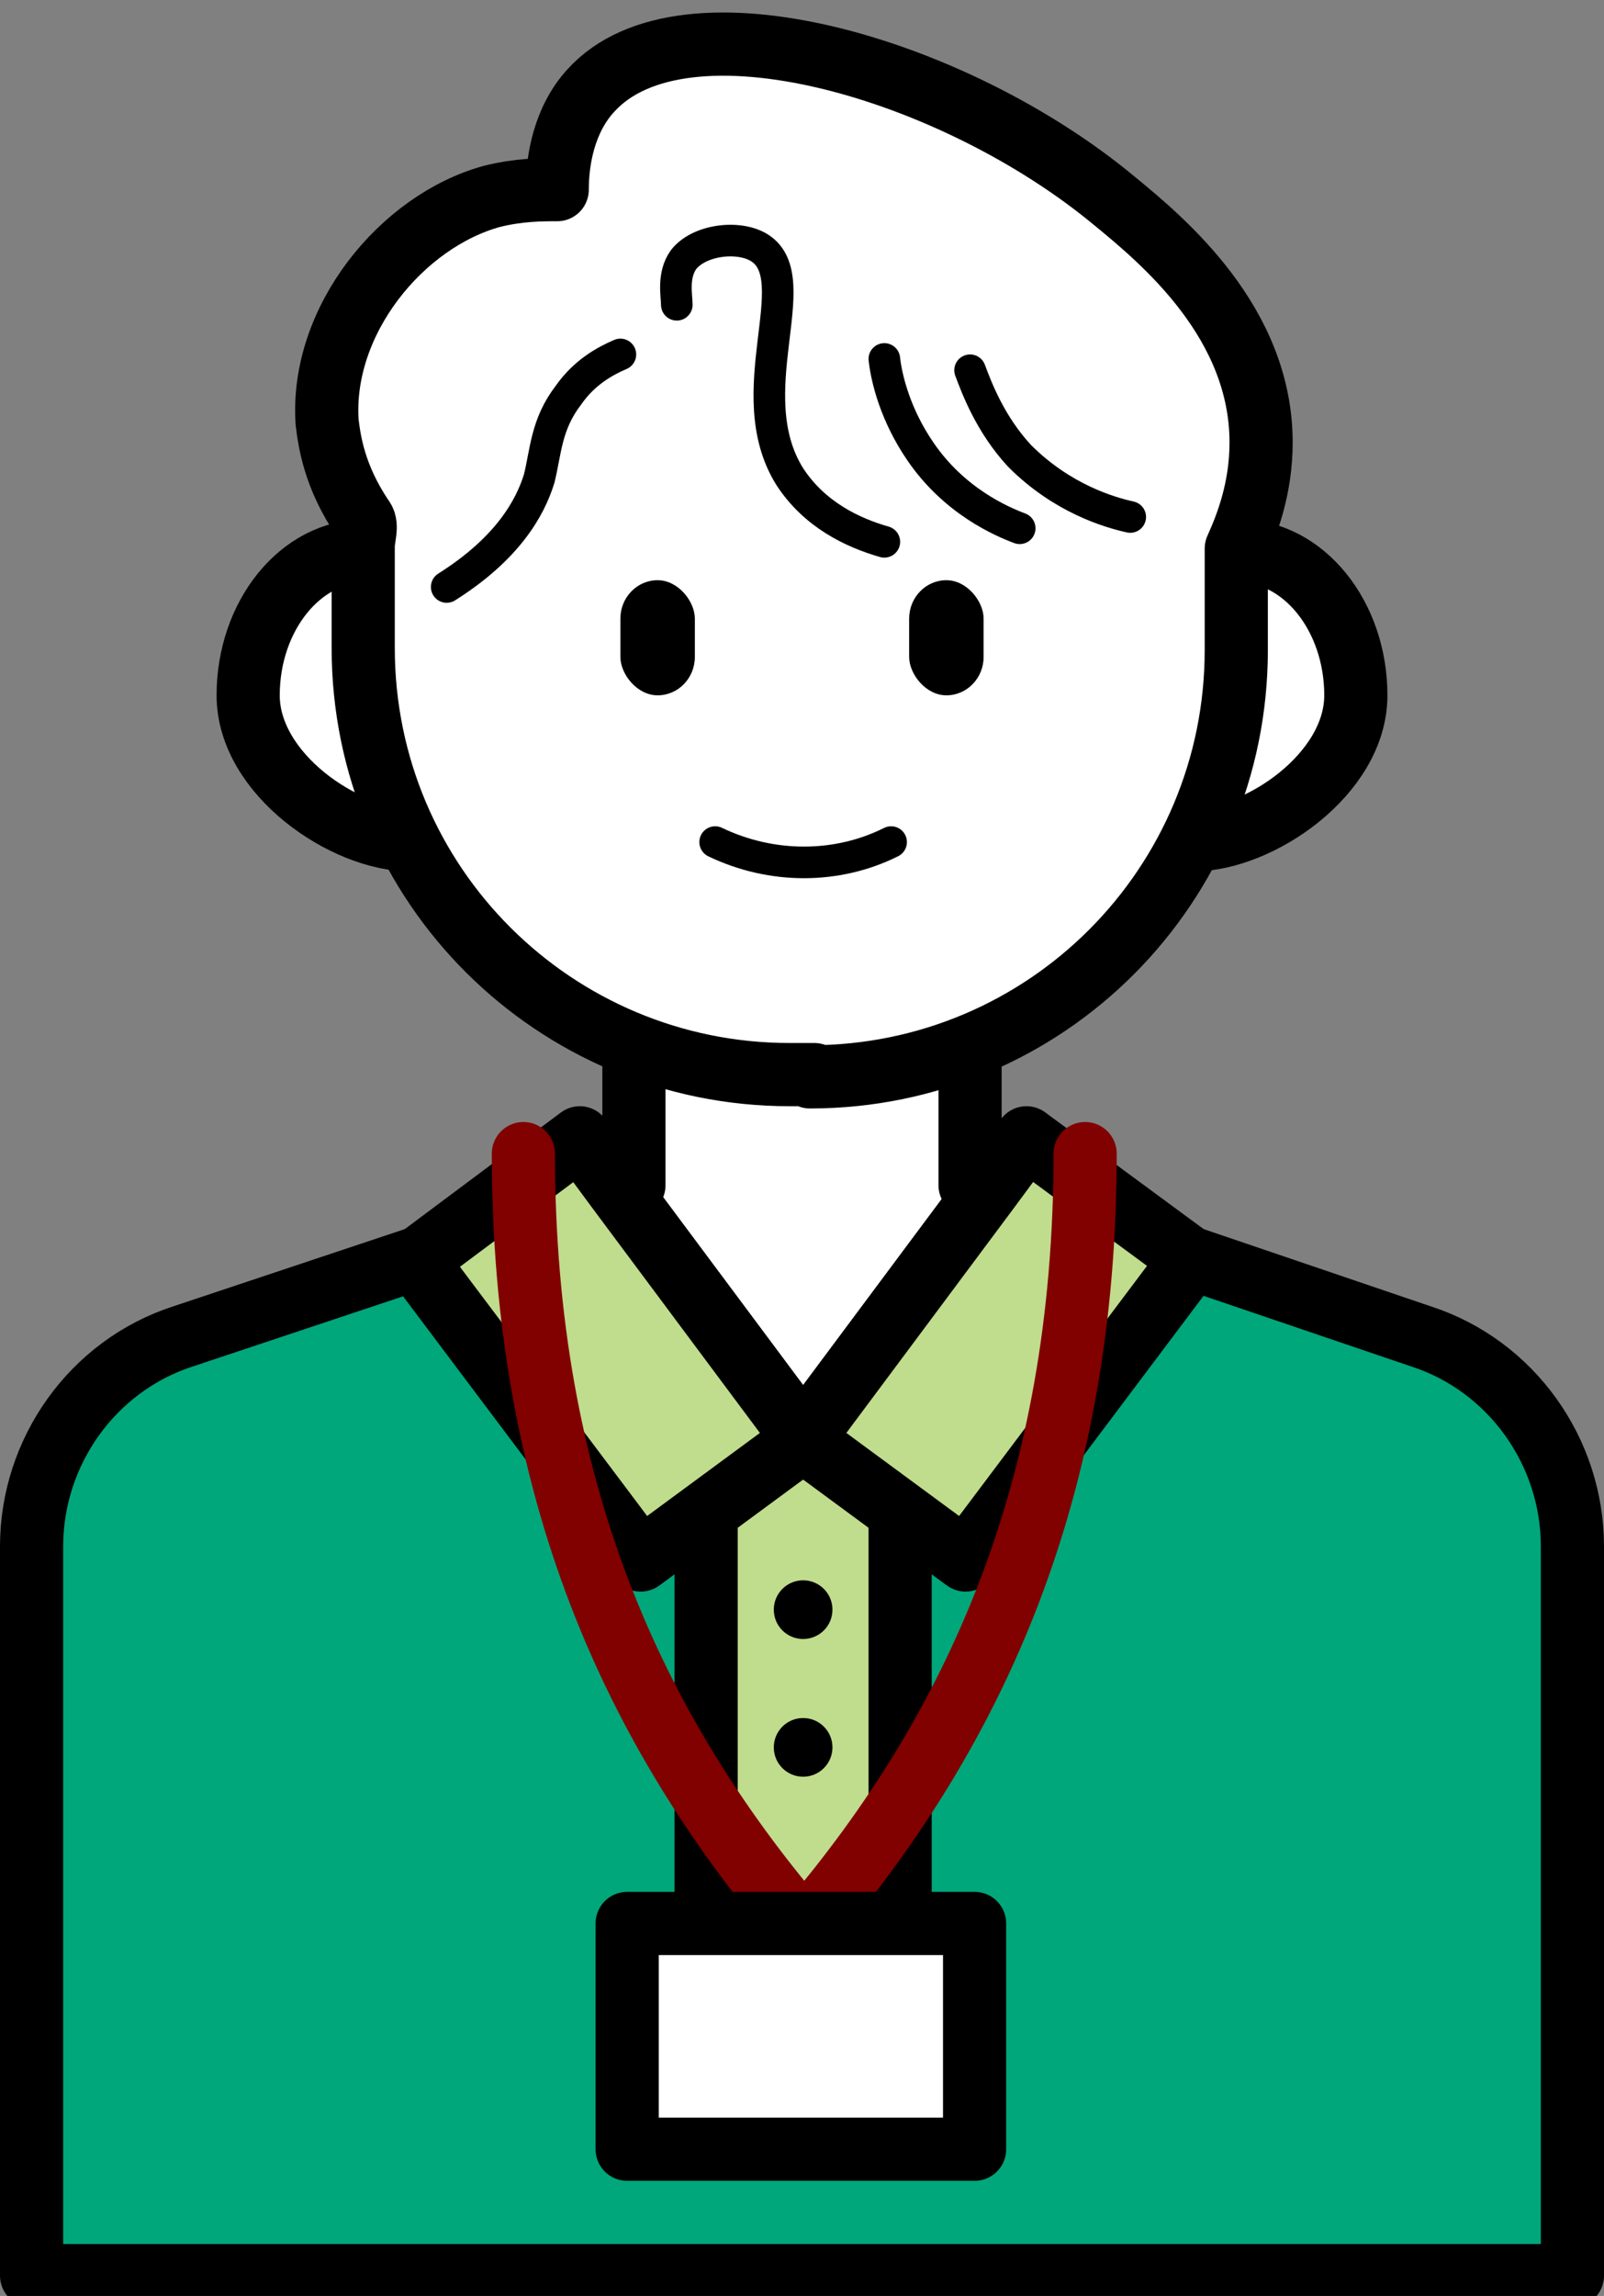
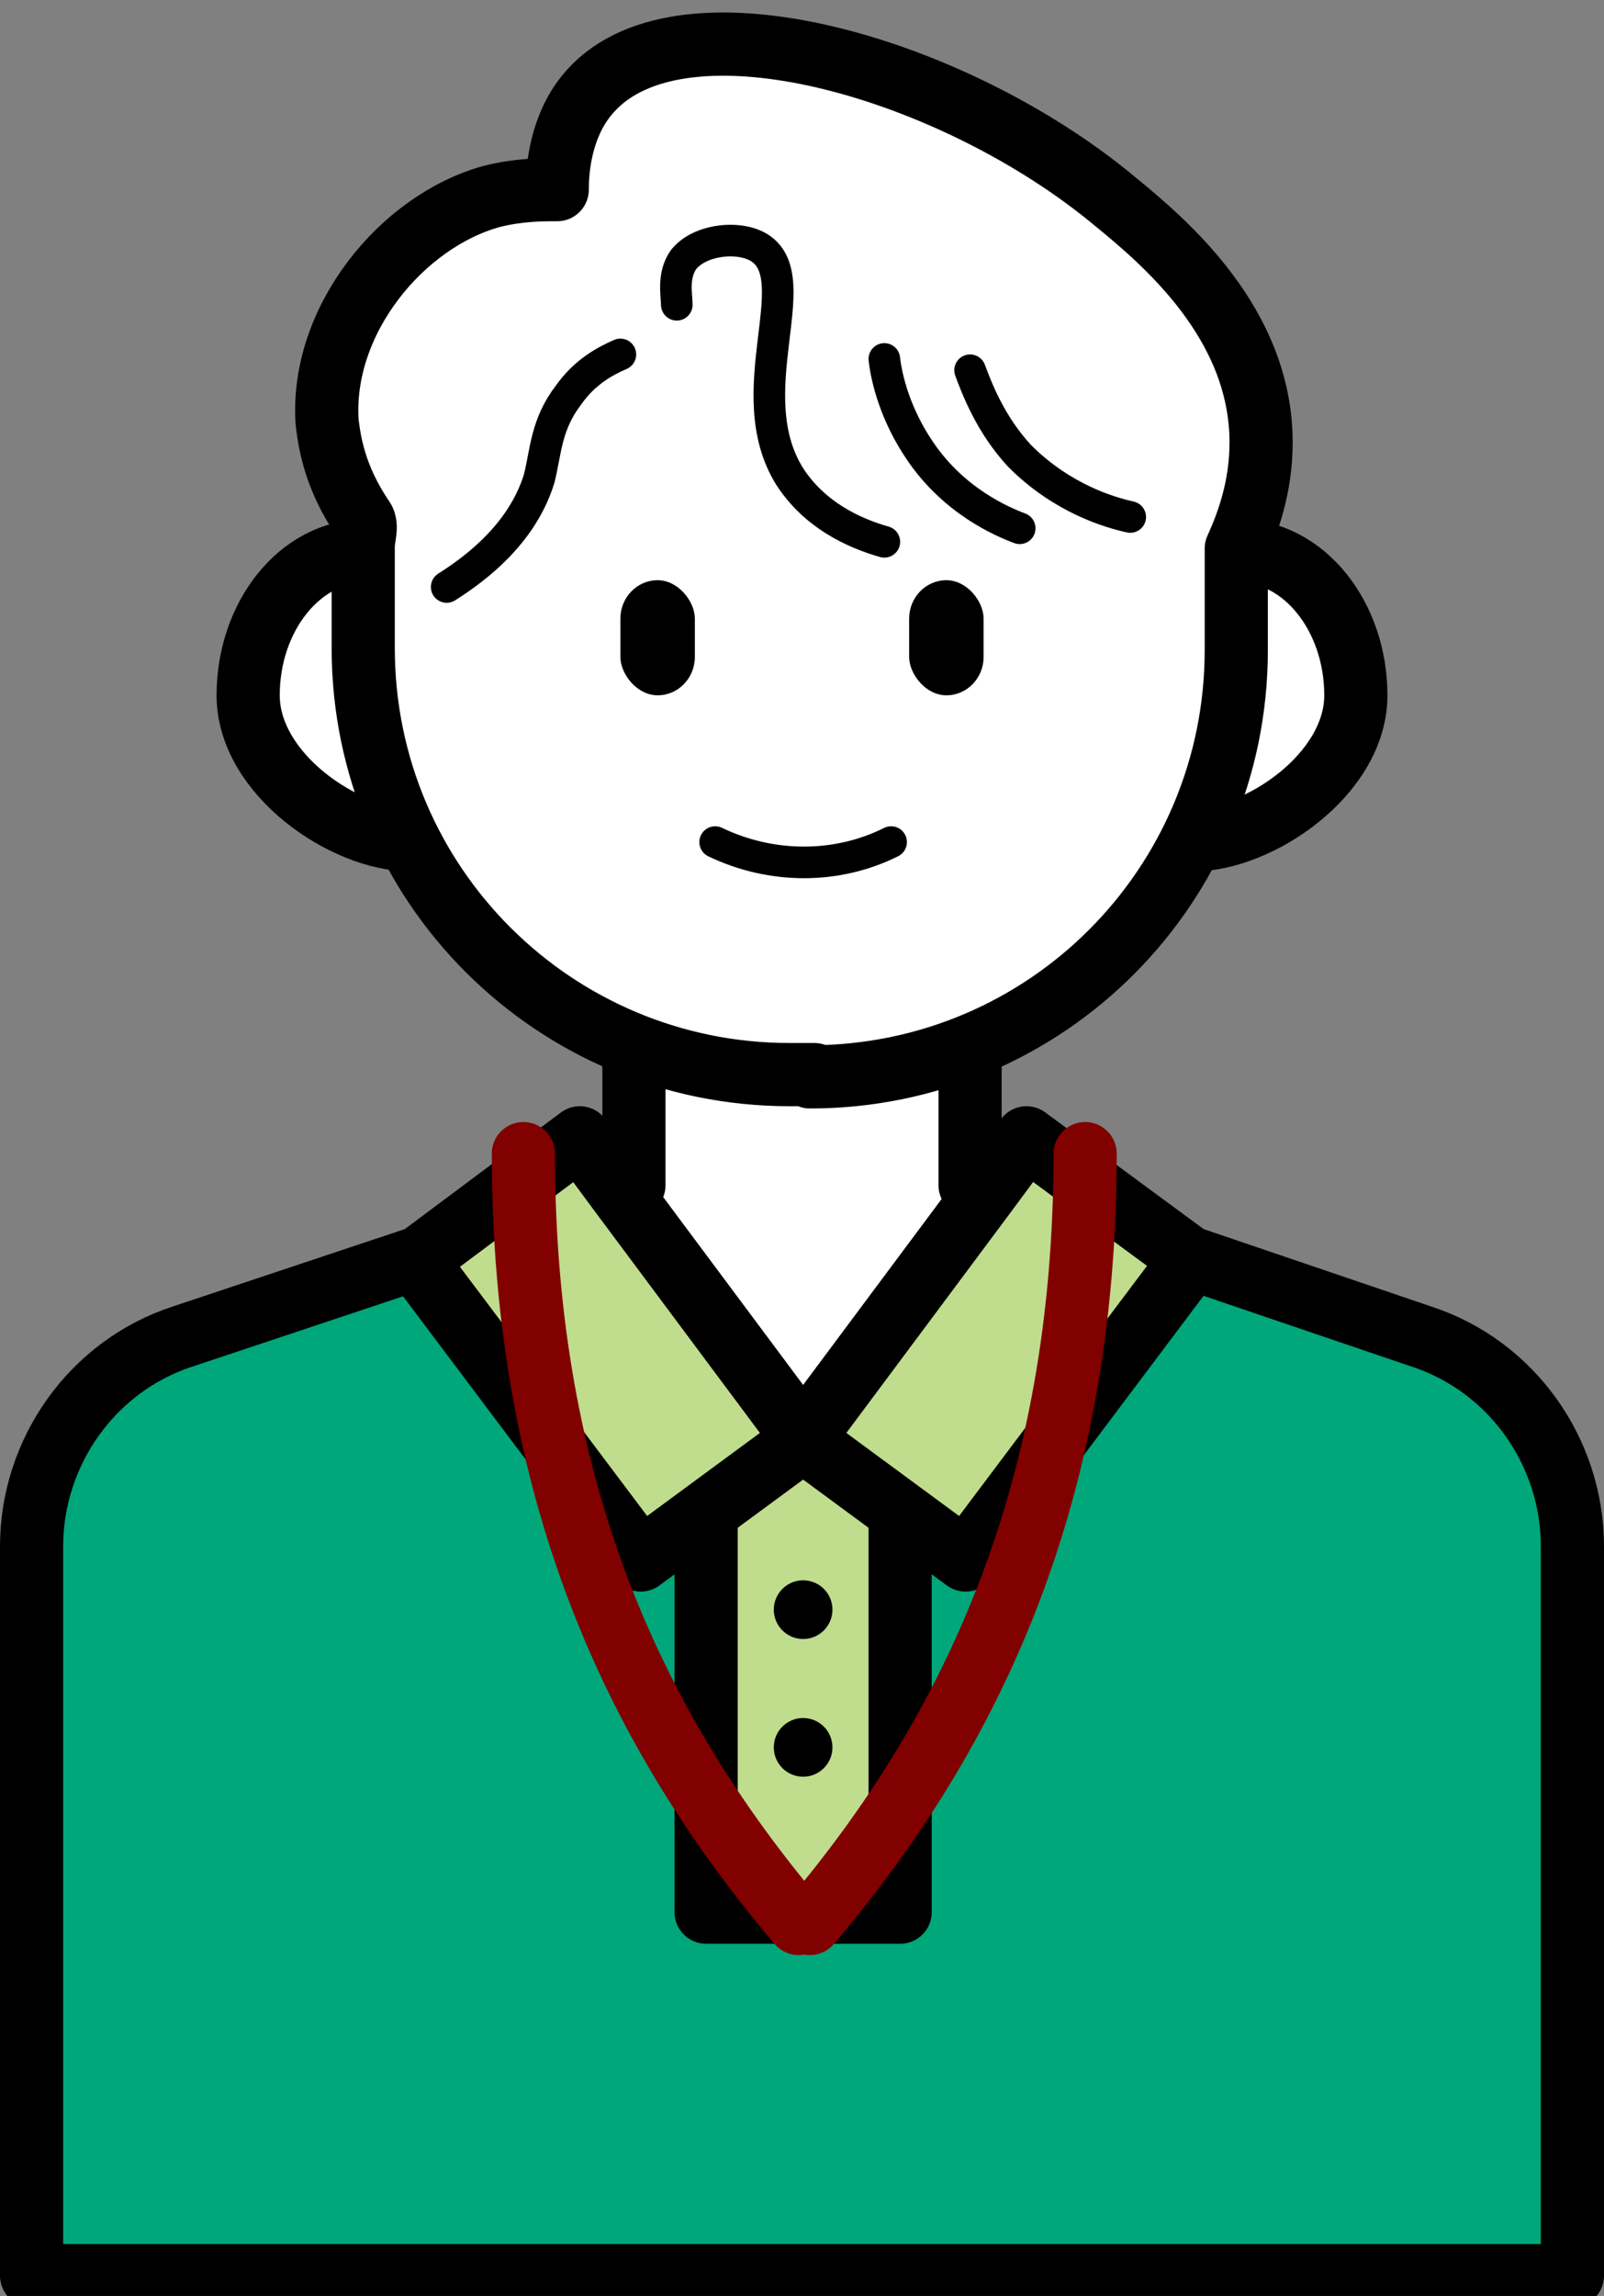
<svg xmlns="http://www.w3.org/2000/svg" id="_レイヤー_1" data-name="レイヤー_1" width="71.1" height="101.7" version="1.1" viewBox="0 0 71.1 101.7">
  <rect x="0" y="0" width="71.1" height="101.7" fill="#808080" stroke="none" />
  <defs>
    <style>
      .st0 {
        stroke: #810000;
      }

      .st0, .st1, .st2, .st3, .st4 {
        stroke-linecap: round;
        stroke-linejoin: round;
      }

      .st0, .st1, .st3, .st4 {
        stroke-width: 2.8px;
      }

      .st0, .st2 {
        fill: none;
      }

      .st1 {
        fill: #00a77b;
      }

      .st1, .st2, .st3, .st4 {
        stroke: #000;
      }

      .st2 {
        stroke-width: 1.4px;
      }

      .st3 {
        fill: #c0dc8d;
      }

      .st4 {
        fill: #fff;
      }
    </style>
  </defs>
  <path class="st4" d="M16.2,24.4c-2.9,0-5.2,2.9-5.2,6.4s4.3,6.4,7.2,6.4h0" />
  <path class="st4" d="M52.9,37.2h0c2.9,0,7.2-2.9,7.2-6.4,0-3.5-2.3-6.4-5.2-6.4" />
  <polygon class="st4" points="43.8 52.7 35.6 63.7 27.4 52.7 28.1 52.5 28.1 43 43 43 43 52.5 43.8 52.7" />
  <path class="st1" d="M69.7,68.5v32.3H1.4v-32.3c0-4.2,2.7-8,6.7-9.3l10.5-3.5,8.8-3,8.2,11,8.2-11,8.9,3,10.3,3.5c4,1.3,6.7,5.1,6.7,9.3Z" />
  <path class="st4" d="M36.1,47.6h-1.1c-10.4,0-18.9-8.4-18.9-18.9v-4.5c0-.4.2-.9,0-1.2-1.3-1.9-1.5-3.5-1.6-4.3-.3-4.5,3.3-8.9,7.3-10,1.2-.3,2.2-.3,2.9-.3,0-1.3.3-3.1,1.5-4.4,4.1-4.5,16.1-1,23.2,4.9,2.2,1.8,6.5,5.4,6.5,10.7,0,2-.6,3.6-1.1,4.7v4.5c0,10.4-8.4,18.9-18.9,18.9Z" />
  <rect x="27.5" y="25.7" width="3.3" height="5.1" rx="1.7" ry="1.7" />
  <rect x="40.3" y="25.7" width="3.3" height="5.1" rx="1.7" ry="1.7" />
  <path class="st2" d="M31.7,37.3h0c2.5,1.2,5.4,1.2,7.8,0h0" />
  <path class="st2" d="M27.5,15.7c-.7.3-1.6.8-2.3,1.8-1,1.3-1,2.5-1.3,3.7-.4,1.3-1.4,3.1-4.1,4.8" />
  <path class="st2" d="M30,13.5c0-.4-.2-1.3.3-2,.7-.9,2.5-1.1,3.4-.5,2.1,1.4-1,6.4,1.3,10.1,1.1,1.7,2.8,2.5,4.2,2.9" />
  <path class="st2" d="M39.2,15.9c.1.9.5,2.5,1.6,4.1,1.5,2.2,3.6,3.1,4.4,3.4" />
  <path class="st2" d="M43,16.4c.3.8.9,2.4,2.2,3.8,1.9,1.9,4,2.5,4.9,2.7" />
  <rect class="st3" x="31.3" y="63.6" width="8.6" height="21.1" />
  <polygon class="st3" points="35.6 63.7 35.6 63.8 28.4 69.1 18.4 55.8 18.6 55.7 25.7 50.4 27.4 52.7 35.6 63.7 35.6 63.7" />
  <polygon class="st3" points="52.8 55.8 42.8 69.1 35.6 63.8 35.6 63.7 35.6 63.7 43.8 52.7 45.5 50.4 52.7 55.7 52.8 55.8" />
  <circle cx="35.6" cy="71.3" r="1.3" />
  <circle cx="35.6" cy="77.4" r="1.3" />
  <g>
    <path class="st0" d="M35.9,85.2c7.3-8.6,12.2-19.2,12.2-34.1" />
    <path class="st0" d="M35.4,85.2c-7.3-8.6-12.2-19.2-12.2-34.1" />
-     <rect class="st4" x="27.8" y="85.2" width="15.4" height="10" />
  </g>
</svg>